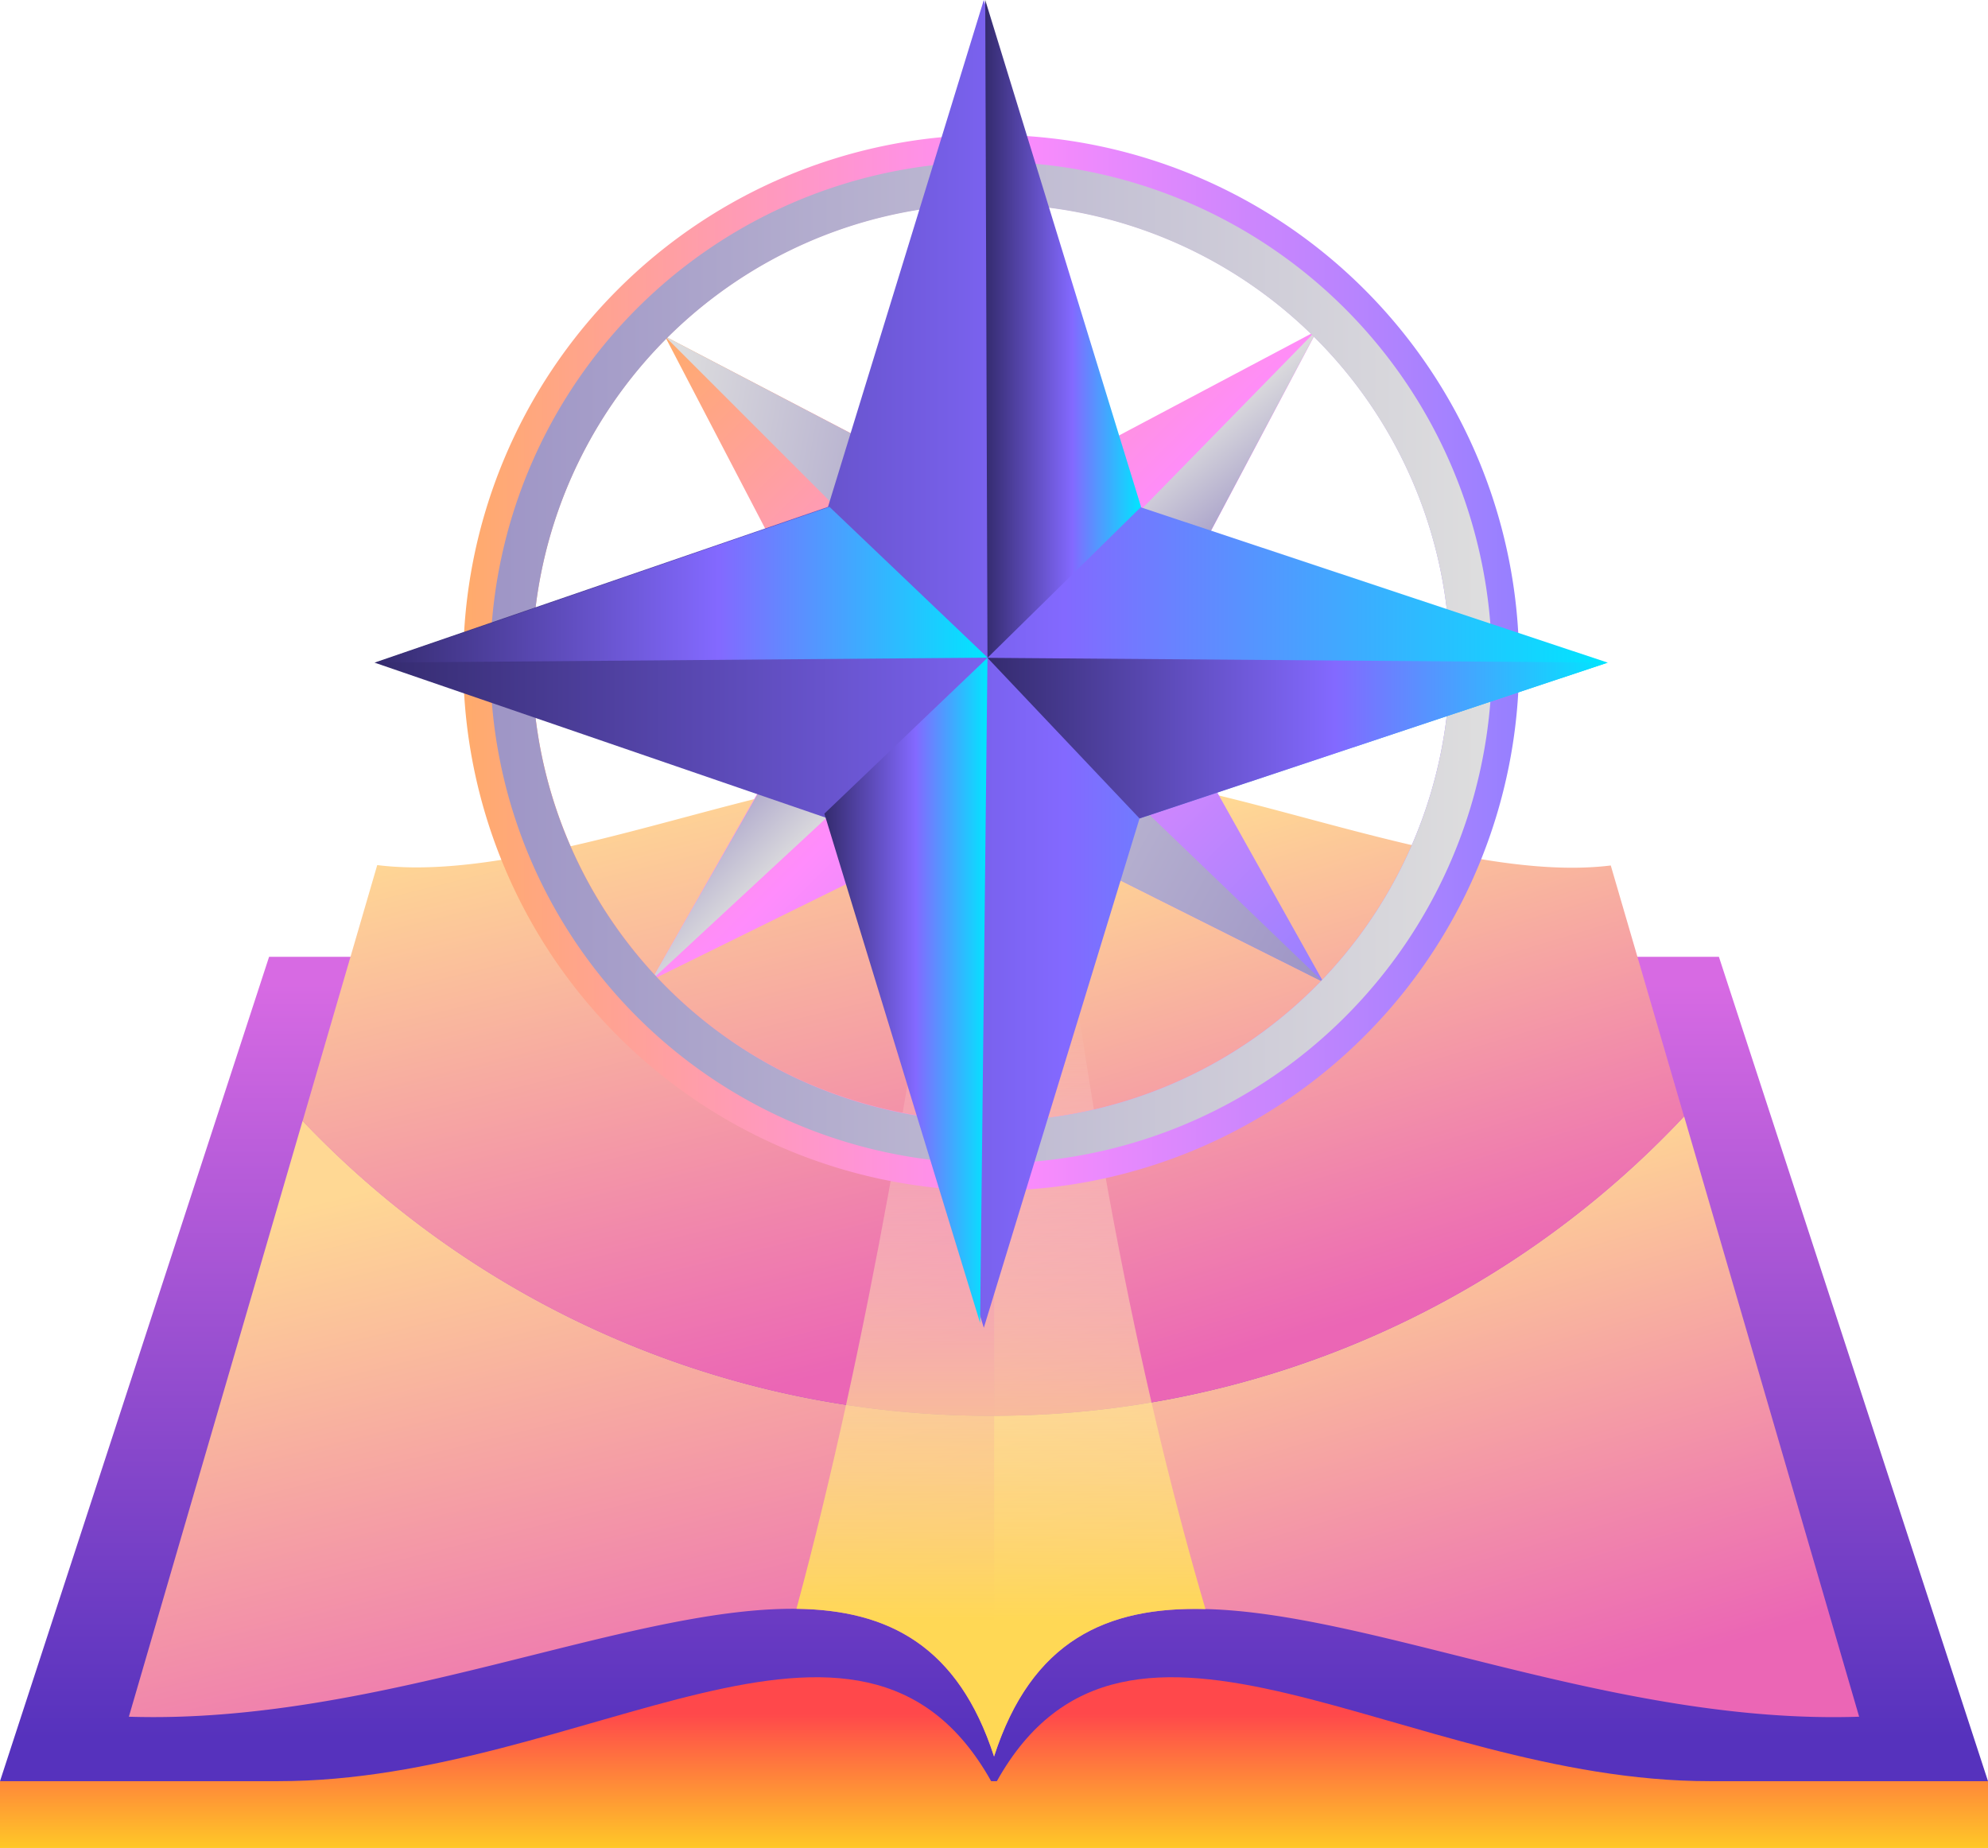
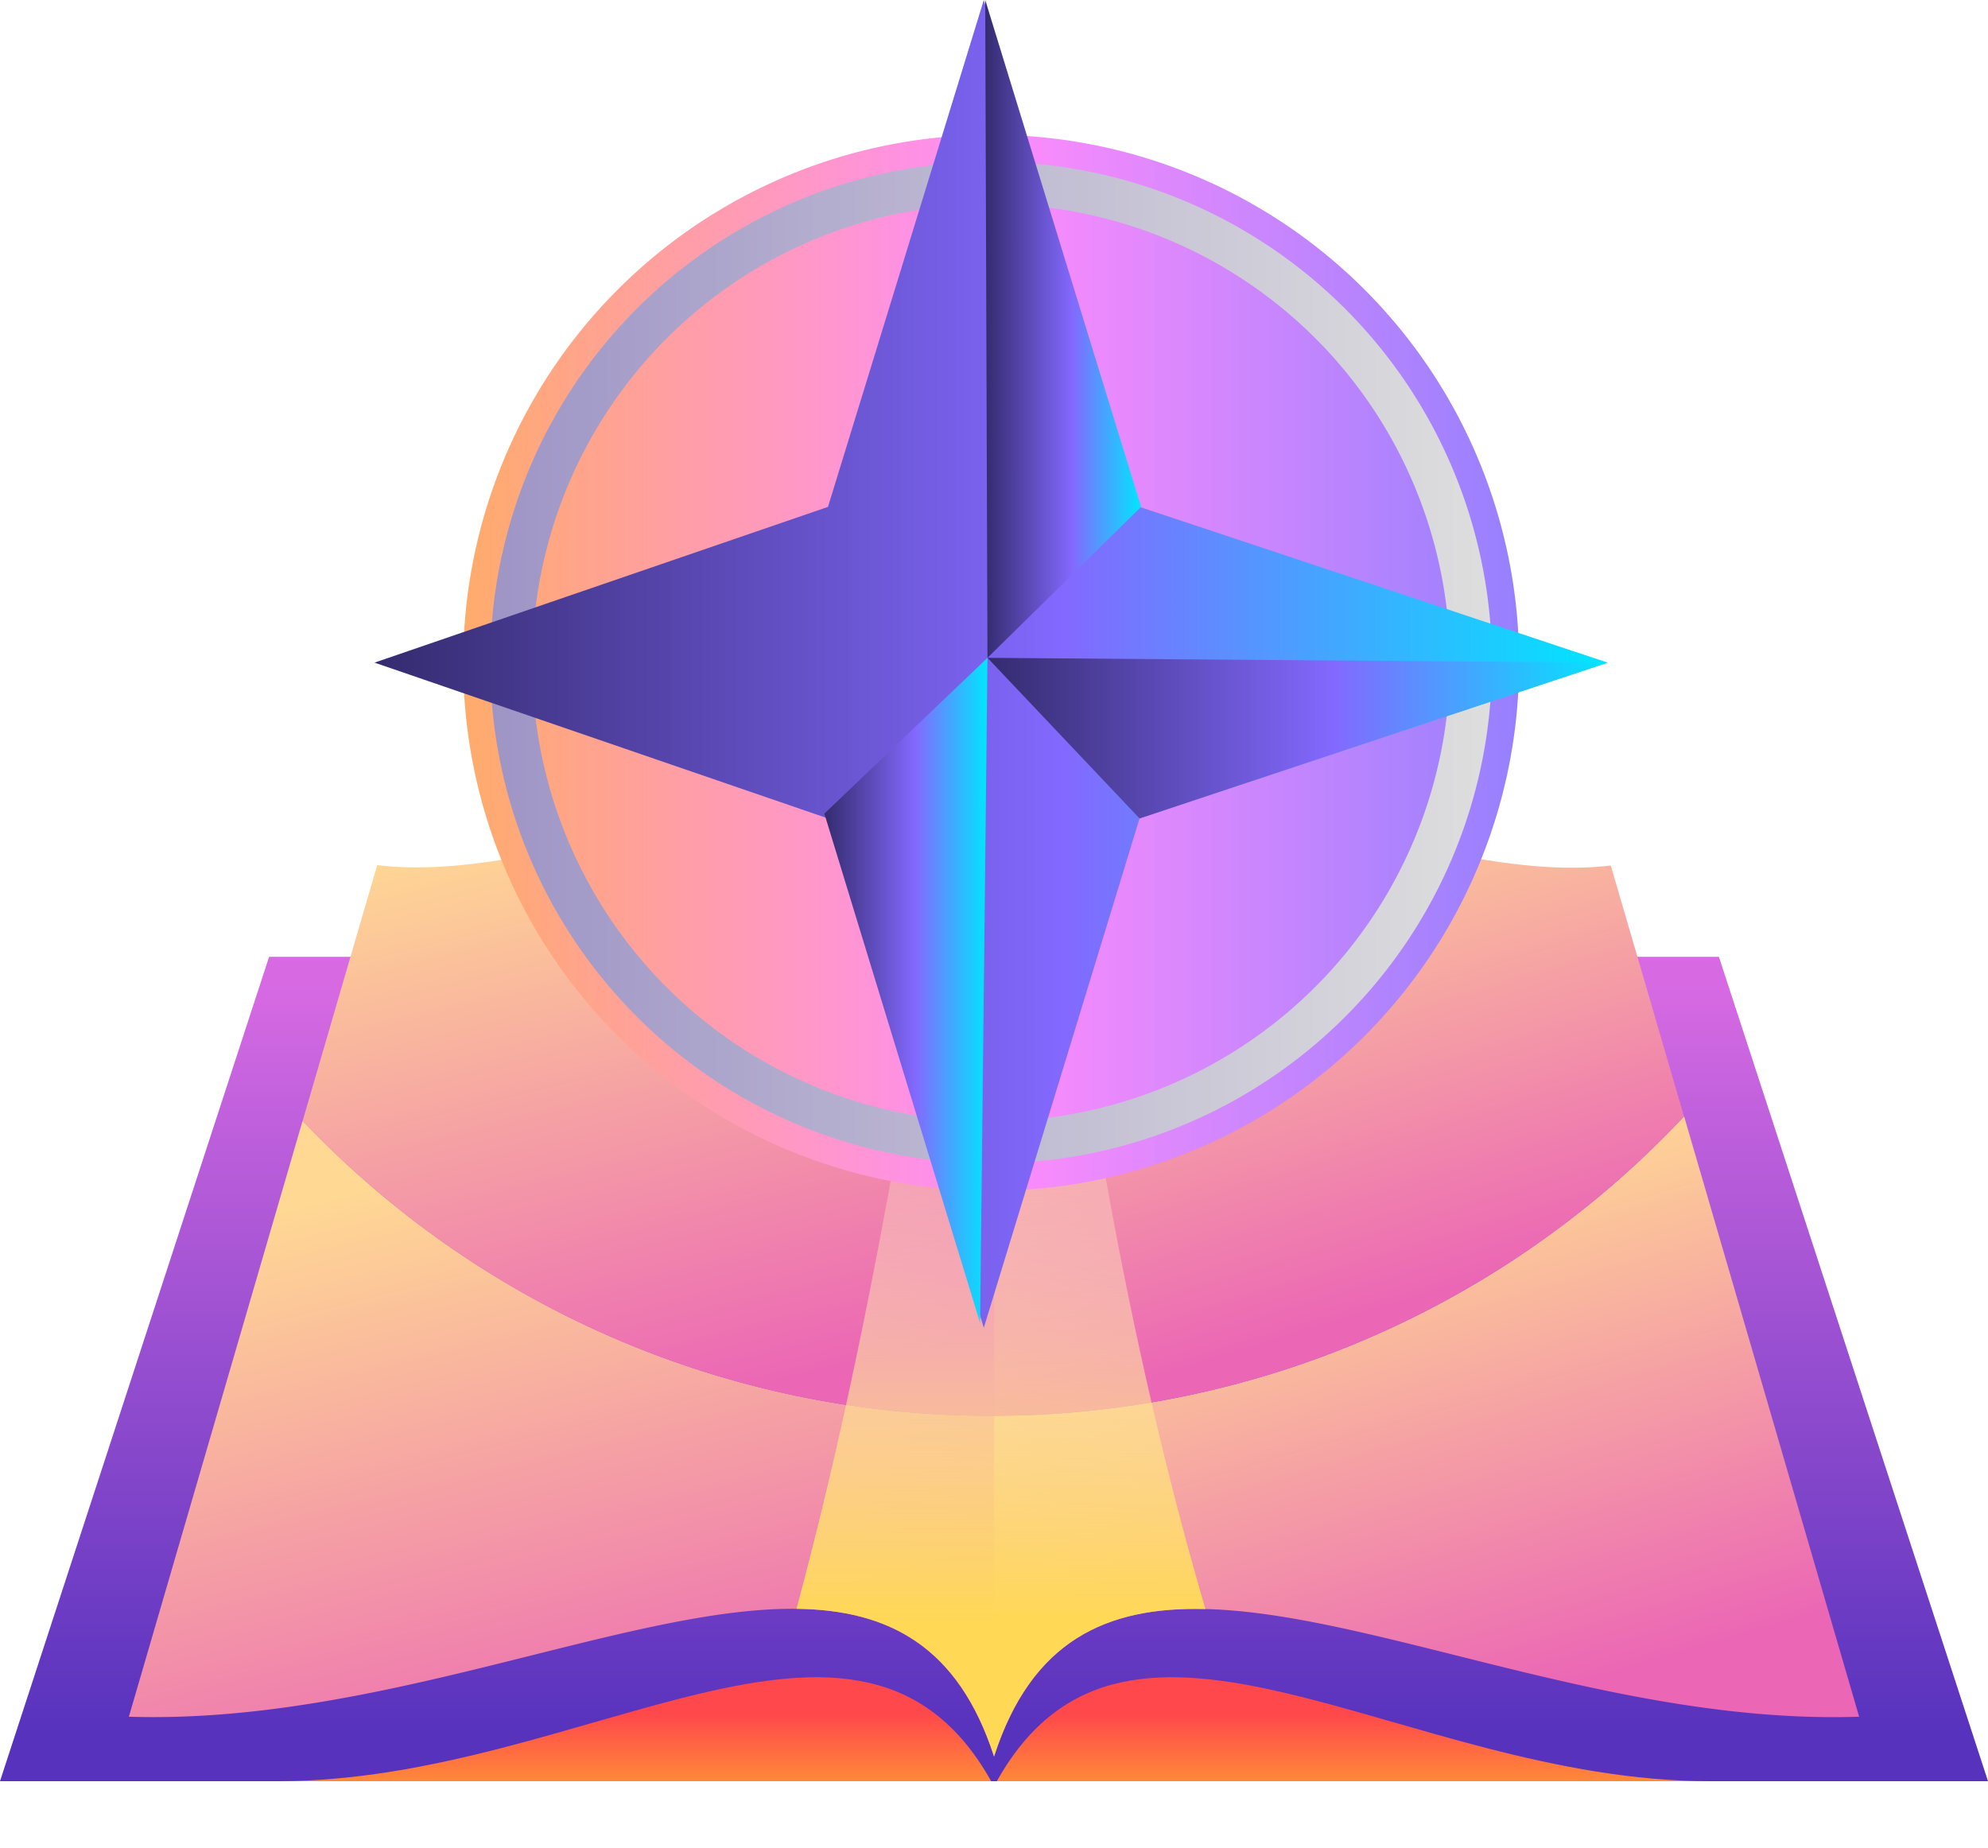
<svg xmlns="http://www.w3.org/2000/svg" xmlns:xlink="http://www.w3.org/1999/xlink" viewBox="0 0 248.53 231.04">
  <defs>
    <style>.a{isolation:isolate;}.b{fill:url(#a);}.c{fill:url(#b);}.d{fill:url(#c);}.e{fill:url(#d);}.f{fill:url(#e);}.g{fill:url(#f);}.h{fill:url(#g);}.i{fill:url(#h);}.j{mix-blend-mode:soft-light;fill:url(#i);}.k{fill:url(#j);}.l,.m,.n,.o,.q{mix-blend-mode:color-burn;}.l{fill:url(#k);}.m{fill:url(#l);}.n{fill:url(#m);}.o{fill:url(#n);}.p{fill:url(#o);}.r{fill:url(#p);}.s{fill:url(#q);}.t{fill:url(#r);}.u{fill:url(#s);}.v{fill:url(#t);}.w{fill:url(#u);}</style>
    <linearGradient id="a" x1="124.27" y1="217.33" x2="124.27" y2="123.02" gradientUnits="userSpaceOnUse">
      <stop offset="0" stop-color="#5632bd" />
      <stop offset="1" stop-color="#d76ae3" />
    </linearGradient>
    <linearGradient id="b" x1="79.34" y1="232.1" x2="79.34" y2="214.28" gradientUnits="userSpaceOnUse">
      <stop offset="0" stop-color="#ffd025" />
      <stop offset="1" stop-color="#ff484b" />
    </linearGradient>
    <linearGradient id="c" x1="169.19" y1="232.1" x2="169.19" y2="214.28" xlink:href="#b" />
    <linearGradient id="d" x1="124.26" y1="232.1" x2="124.26" y2="214.28" xlink:href="#b" />
    <linearGradient id="e" x1="76.93" y1="223.34" x2="57.92" y2="145.78" gradientUnits="userSpaceOnUse">
      <stop offset="0" stop-color="#eb66b5" />
      <stop offset="1" stop-color="#ffd894" />
    </linearGradient>
    <linearGradient id="f" x1="178.2" y1="216.55" x2="159.2" y2="151.53" xlink:href="#e" />
    <linearGradient id="g" x1="93.61" y1="174.25" x2="75.36" y2="99.73" xlink:href="#e" />
    <linearGradient id="h" x1="169.64" y1="165.09" x2="150.25" y2="101.22" xlink:href="#e" />
    <linearGradient id="i" x1="125.13" y1="202.67" x2="125.13" y2="126.63" gradientUnits="userSpaceOnUse">
      <stop offset="0" stop-color="#ffd855" />
      <stop offset="1" stop-color="#fff" stop-opacity="0" />
    </linearGradient>
    <linearGradient id="j" x1="830.28" y1="1934.3" x2="945.57" y2="1934.3" gradientTransform="translate(863.81 -1912.81) rotate(45)" gradientUnits="userSpaceOnUse">
      <stop offset="0" stop-color="#ffab6b" />
      <stop offset="0.51" stop-color="#ff8cfc" />
      <stop offset="1" stop-color="#9680ff" />
    </linearGradient>
    <linearGradient id="k" x1="151.58" y1="70.88" x2="142.14" y2="59.07" gradientUnits="userSpaceOnUse">
      <stop offset="0" stop-color="#9e95c6" />
      <stop offset="1" stop-color="#dedede" />
    </linearGradient>
    <linearGradient id="l" x1="167.73" y1="116.58" x2="97.04" y2="77.63" xlink:href="#k" />
    <linearGradient id="m" x1="873.87" y1="1963.39" x2="888.19" y2="1963.39" gradientTransform="translate(863.81 -1912.81) rotate(45)" xlink:href="#k" />
    <linearGradient id="n" x1="123.94" y1="66.17" x2="81.42" y2="58.54" xlink:href="#k" />
    <linearGradient id="o" x1="57.94" y1="82.83" x2="189.88" y2="82.83" gradientTransform="matrix(1, 0, 0, 1, 0, 0)" xlink:href="#j" />
    <linearGradient id="p" x1="61.3" y1="82.83" x2="186.51" y2="82.83" xlink:href="#k" />
    <linearGradient id="q" x1="46.82" y1="83" x2="200.99" y2="83" gradientUnits="userSpaceOnUse">
      <stop offset="0" stop-color="#342b6e" />
      <stop offset="0.56" stop-color="#8369ff" />
      <stop offset="1" stop-color="#00e6ff" />
    </linearGradient>
    <linearGradient id="r" x1="123.17" y1="41.12" x2="142.65" y2="41.12" xlink:href="#q" />
    <linearGradient id="s" x1="123.45" y1="92.28" x2="200.99" y2="92.28" xlink:href="#q" />
    <linearGradient id="t" x1="103.06" y1="123.82" x2="123.45" y2="123.82" xlink:href="#q" />
    <linearGradient id="u" x1="47.01" y1="73.11" x2="123.47" y2="73.11" xlink:href="#q" />
  </defs>
  <g class="a">
    <polygon class="b" points="248.53 222.68 0 222.68 33.64 119.62 214.89 119.62 248.53 222.68" />
    <path class="c" d="M123.91,222.68H34.78C73.12,222.68,107.53,193.44,123.91,222.68Z" />
    <path class="d" d="M124.62,222.68h89.13C175.41,222.68,141,193.44,124.62,222.68Z" />
-     <rect class="e" y="222.68" width="248.53" height="8.35" />
    <path class="f" d="M124.27,177h-.36a118.53,118.53,0,0,1-86.08-36.88l-6.51,22.33L16.11,214.62c31.31,1,62.17-13.72,83.46-13.49,11.51.14,20.23,4.66,24.7,18.47V177Z" />
    <path class="g" d="M213,148l-2.46-8.43A118.54,118.54,0,0,1,124.27,177V219.6c4.68-14.5,14.06-18.77,26.43-18.44,21.21.51,51.26,14.48,81.72,13.46Z" />
    <path class="h" d="M123.91,177h.36V107.79c0-5.18-1.93-8.16-5.24-9.64-13.42-6-49.57,12.82-71.87,10l-9.33,32A118.53,118.53,0,0,0,123.91,177Z" />
    <path class="i" d="M210.53,139.58l-9.16-31.38c-21.45,2.67-55.72-14.65-70.24-10.63-4.3,1.19-6.86,4.24-6.86,10.22V177A118.54,118.54,0,0,0,210.53,139.58Z" />
    <path class="j" d="M150.7,201.16c-12.37-.33-21.75,3.94-26.43,18.44-4.47-13.81-13.19-18.33-24.7-18.47,9-33.36,15.27-71.35,19.46-103,3.31,1.48,5.24,4.46,5.24,9.64,0-6,2.56-9,6.86-10.22C136,141.73,143.18,175.57,150.7,201.16Z" />
    <polygon class="k" points="164.66 41.32 142.87 82.45 165.45 122.78 123.53 101.79 81.45 122.52 104.19 82.45 83.13 42.05 123.53 63.11 164.66 41.32" />
    <polygon class="l" points="124.08 82.71 164.75 41.12 142.96 82.26 124.08 82.71" />
    <polygon class="m" points="165.45 122.78 123.53 101.79 123.98 82.91 165.45 122.78" />
    <polygon class="n" points="81.45 122.52 124.08 83 104.28 82.54 81.45 122.52" />
    <polygon class="o" points="83.13 42.05 124.08 83 123.62 63.2 83.13 42.05" />
-     <path class="p" d="M123.91,16.86a66,66,0,1,0,66,66A66,66,0,0,0,123.91,16.86Zm0,123.33a57.36,57.36,0,1,1,57.35-57.35A57.43,57.43,0,0,1,123.91,140.19Z" />
+     <path class="p" d="M123.91,16.86a66,66,0,1,0,66,66A66,66,0,0,0,123.91,16.86Zm0,123.33A57.43,57.43,0,0,1,123.91,140.19Z" />
    <g class="q">
      <path class="r" d="M123.91,20.23a62.61,62.61,0,1,0,62.6,62.6A62.68,62.68,0,0,0,123.91,20.23Zm0,120a57.36,57.36,0,1,1,57.35-57.35A57.43,57.43,0,0,1,123.91,140.19Z" />
    </g>
    <polygon class="s" points="122.99 0 142.46 63.37 200.99 82.84 142.46 102.32 122.99 166 103.51 102.32 46.82 82.84 103.51 63.37 122.99 0" />
    <polygon class="t" points="123.45 82.24 123.17 0 142.65 63.37 123.45 82.24" />
    <polygon class="u" points="200.99 82.84 142.46 102.32 123.45 82.24 200.99 82.84" />
    <polygon class="v" points="122.53 165.4 123.45 82.24 103.06 101.72 122.53 165.4" />
-     <polygon class="w" points="47.01 82.84 123.47 82.22 103.7 63.37 47.01 82.84" />
  </g>
</svg>